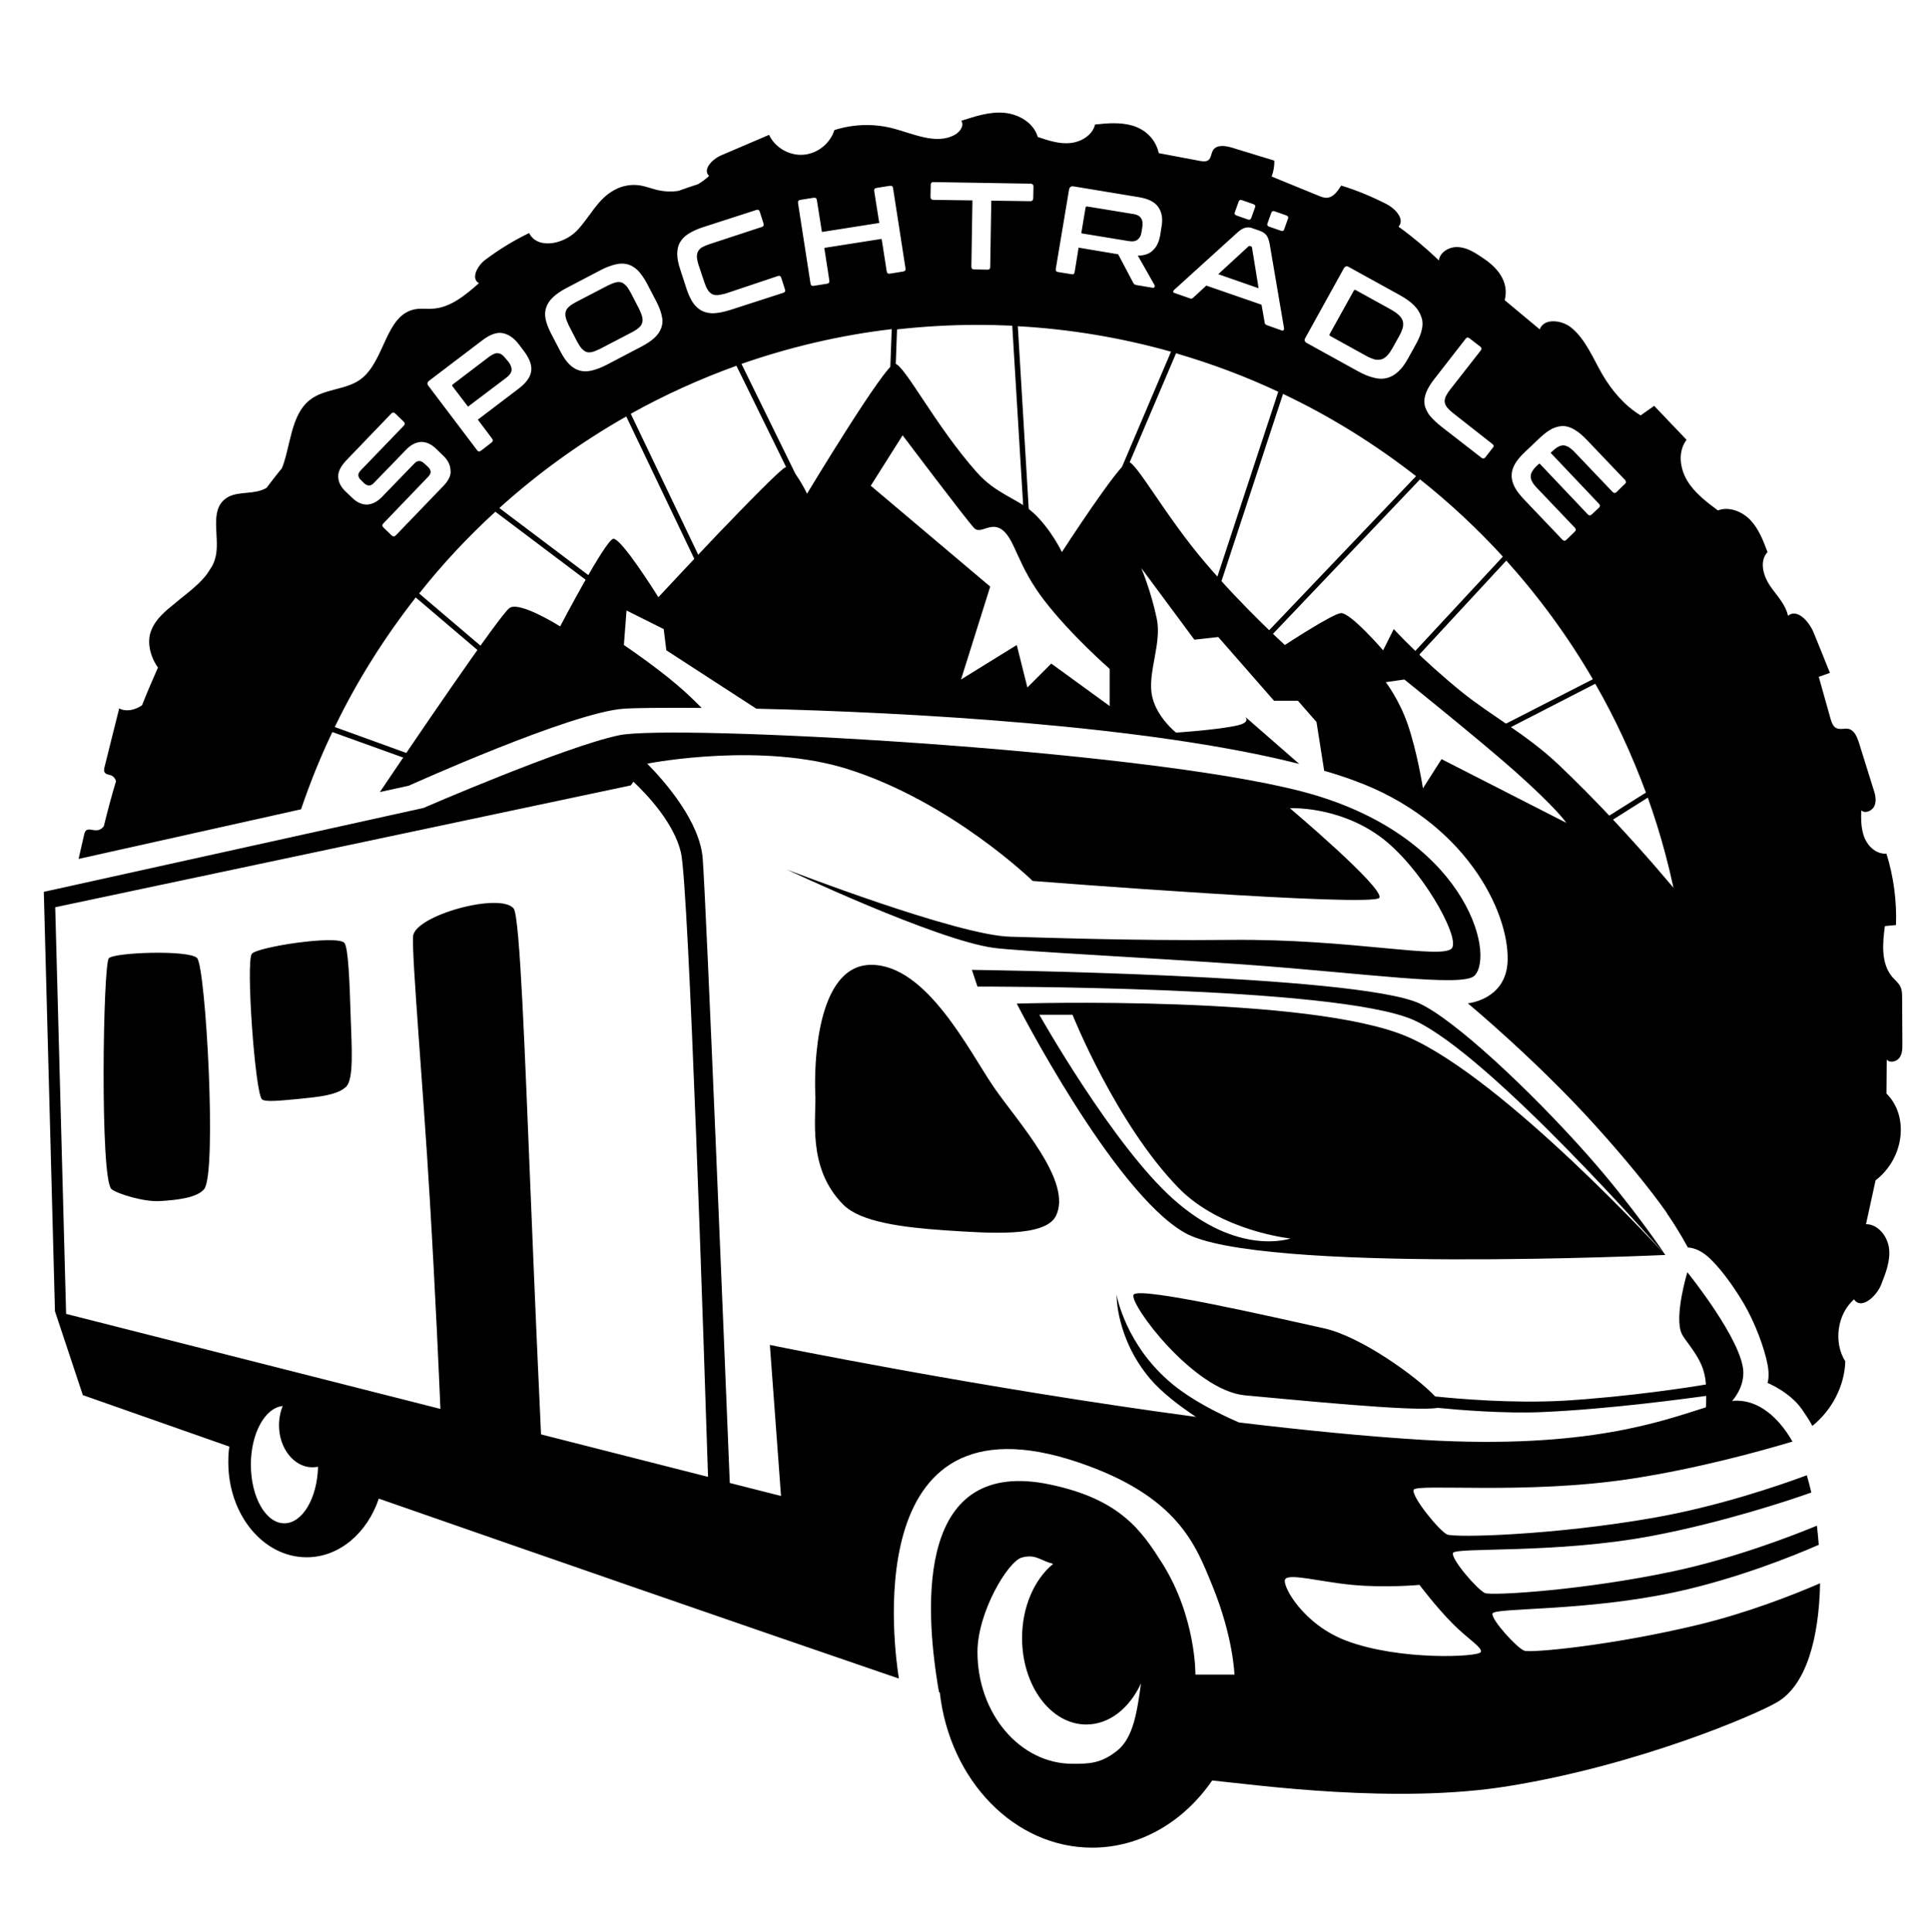
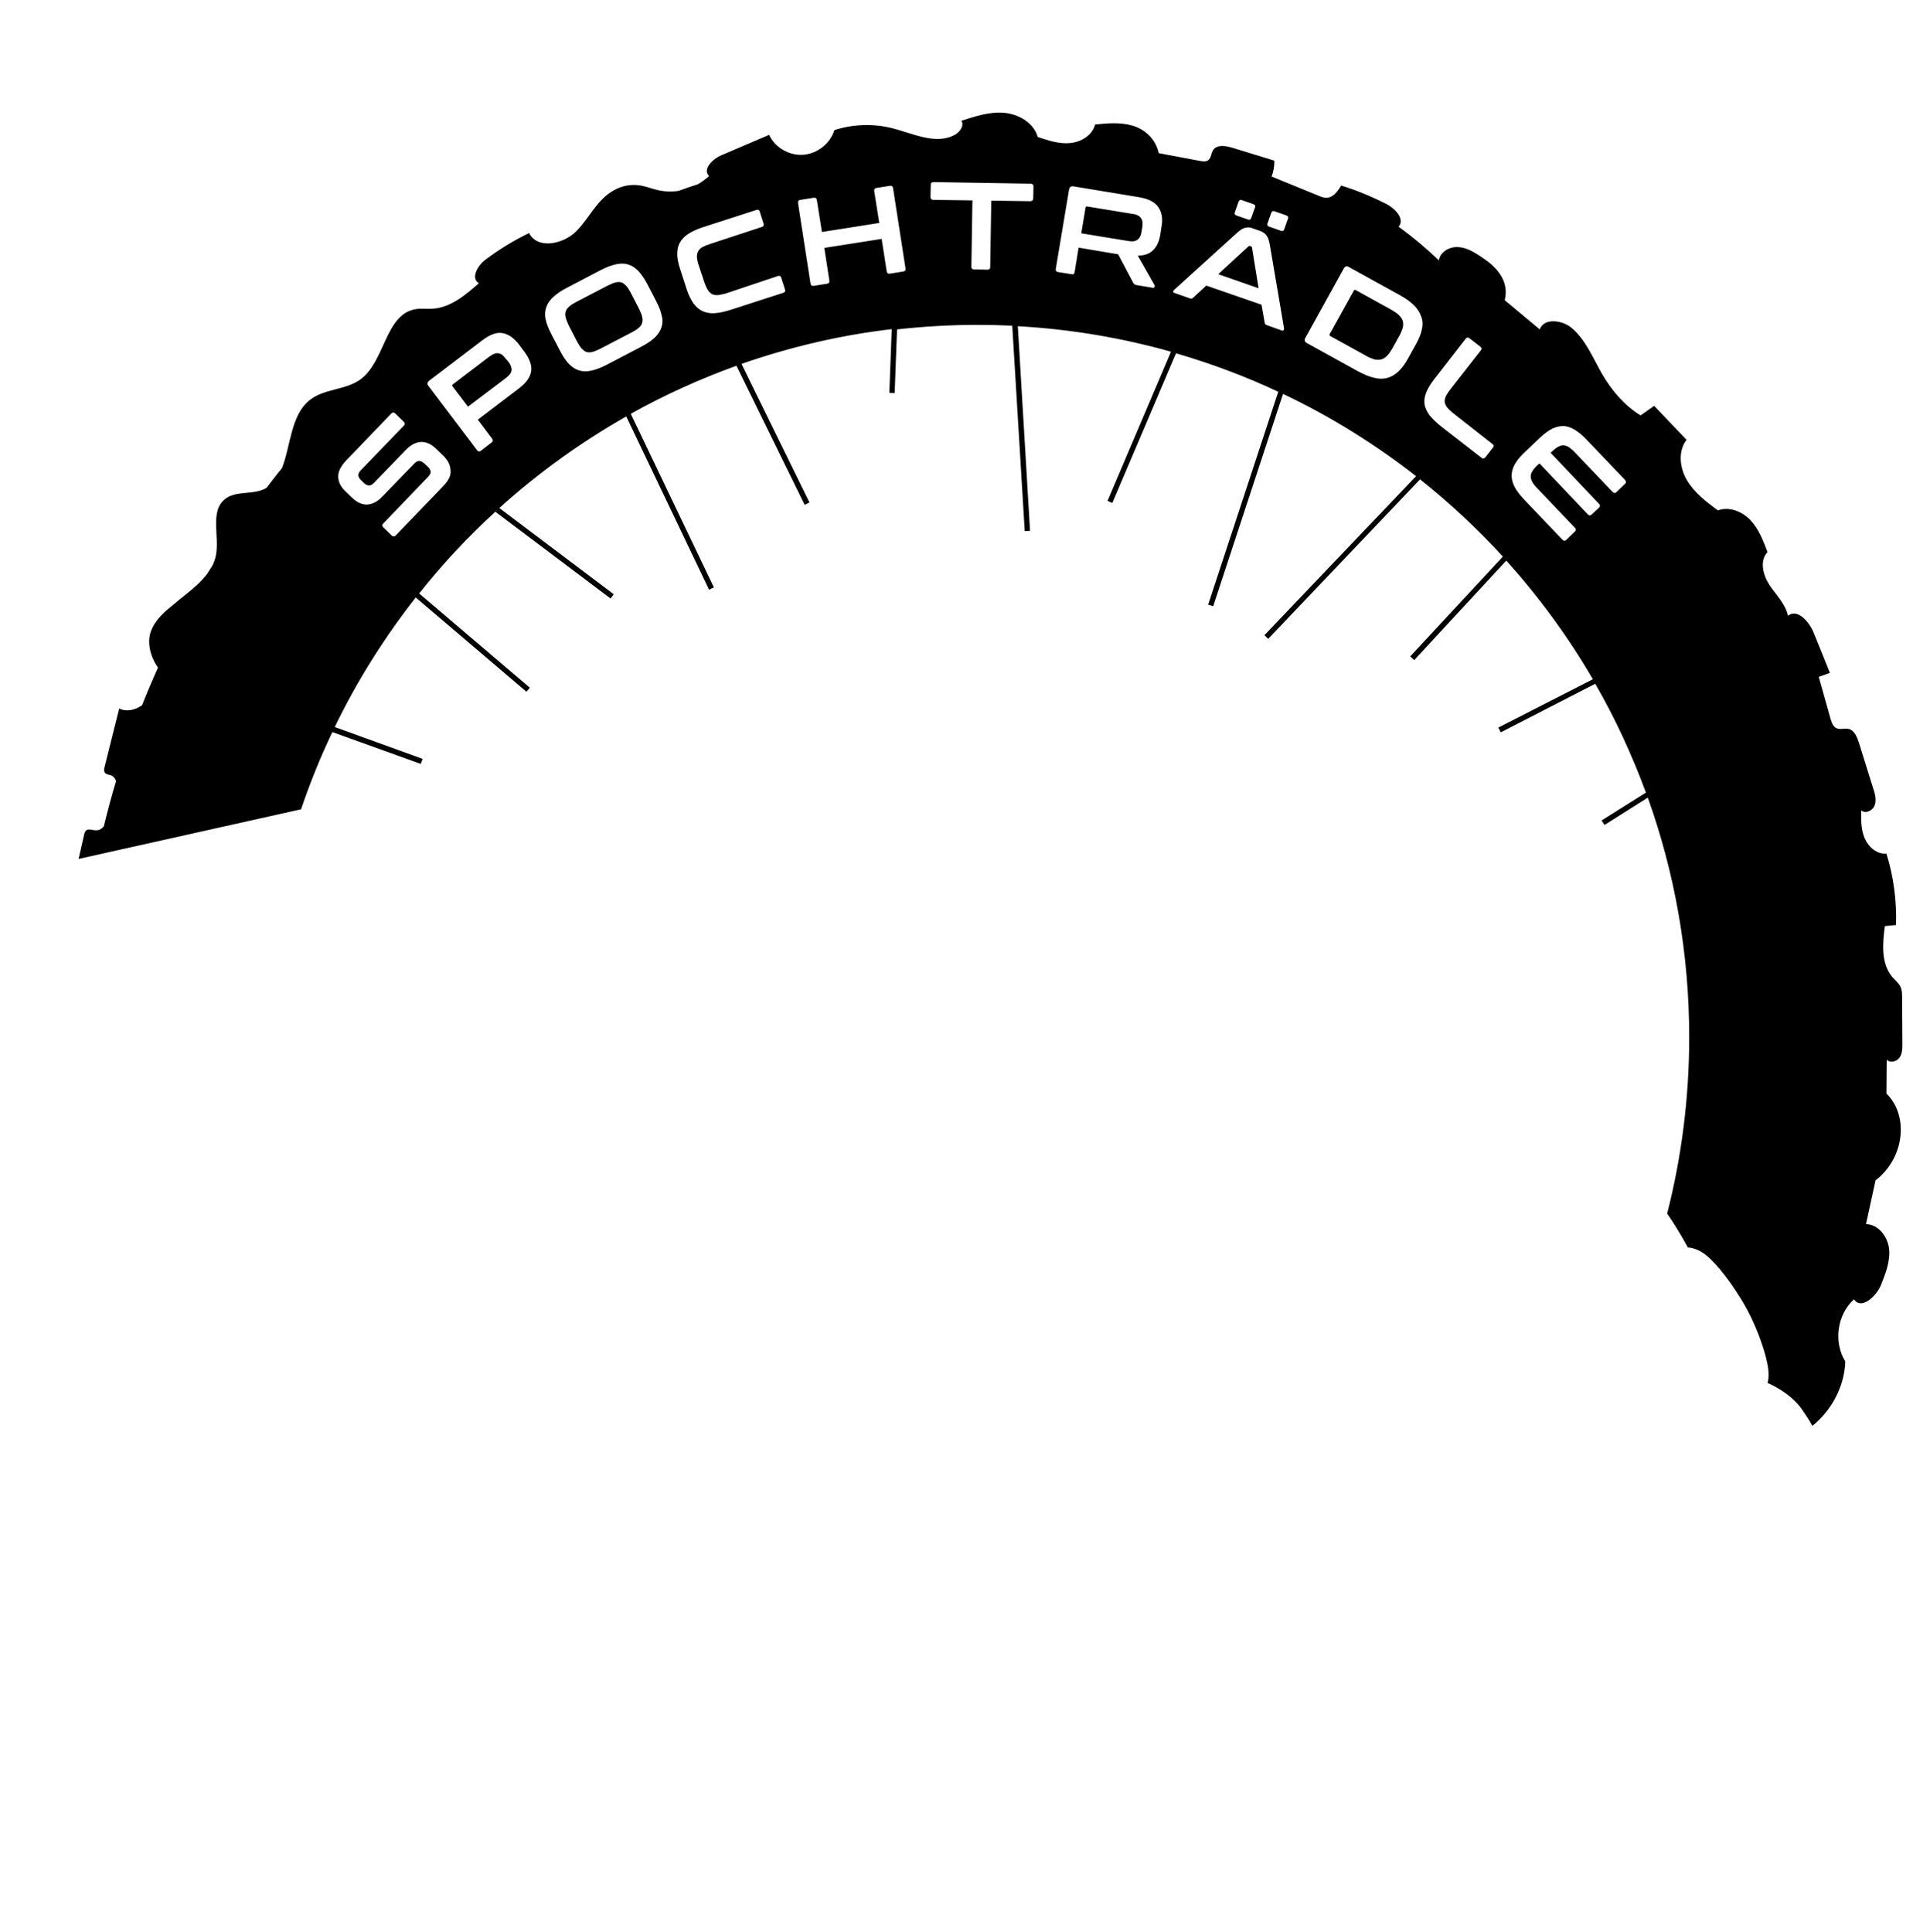
<svg xmlns="http://www.w3.org/2000/svg" version="1.1" id="Gruppe_1_00000109732615930031131140000007415528552035246495_" x="0px" y="0px" width="727px" height="728px" viewBox="0 0 727 728" style="enable-background:new 0 0 727 728;" xml:space="preserve">
  <style type="text/css">
	.st0{fill:none;stroke:#000100;stroke-width:0;stroke-miterlimit:100;}
</style>
  <g id="berge">
    <g>
-       <path d="M639,345c0,0-23.8-30.3-52-57c-11.6-11-25.4-18.5-36-27c-15.6-12.6-26-24-26-24l-4,8c0,0-12.5-14.5-16-14    c-3.5,0.5-21,12-21,12s-15.7-14.2-30-31c-15.1-17.7-26-38-29-38c-3,0-25,34-25,34s-4.2-8.9-11-15c-5.8-5.2-13.7-6.8-21-15    c-15.7-17.6-27.5-41-31-41c-3.5,0-33,49-33,49s-5-10.5-8-10c-1.5,0.3-14.2,13.3-26.2,25.8C258.6,213.6,248,225,248,225    s-14-22.5-17-22c-3,0.5-20,33-20,33s-15-9.5-19-7c-3.4,2.1-38.3,53.6-48.9,69.4L154,296c0,0,61.3-27.7,81-29    c4-0.3,14.4-0.4,29.3-0.3c-2.5-2.5-5.6-5.6-9.3-8.7c-8.3-7.1-20-15-20-15l1-13l14,7l1,8l33.9,22c56.8,1.3,147.4,6.3,204.5,20.8    L469,270c0,0,2.4,2.1-2.9,3.3C458.7,275,443,276,443,276s-7.9-6.2-9.2-14.7c-1.3-8.5,3.9-19.2,1.9-28.4    c-2.1-10.1-5.8-18.9-5.8-18.9l20,27l9-1l21,24h9l7,8l2.9,18.4c3.9,1.1,7.6,2.3,11.1,3.6c41.8,15.1,58.6,49.3,58,68    c-0.5,14.7-15,16-15,16s26,21.6,48,46c11.2,12.4,20.6,23.9,27,33c3.5,5,6.3,9.8,7.4,11.9C661.1,417.7,639,345,639,345z M418,266    l-22-16l-9,9l-4-16l-21,13l11-35l-45-38l12-19c0,0,24.5,32.5,27,35c2.5,2.5,6.5-3,11,1c4.5,4,5.5,13.3,15.2,26    c10.2,13.3,24.8,26,24.8,26V266z M543,286l-7,11c0,0-2.1-13.6-5.8-24.3C527,263.5,522,257,522,257l7-1c0,0,27.5,22.1,41,34    c16.7,14.8,20,20,20,20L543,286z" />
-     </g>
+       </g>
    <g>
-       <path class="st0" d="M639,345c0,0-23.8-30.3-52-57c-11.6-11-25.4-18.5-36-27c-15.6-12.6-26-24-26-24l-4,8c0,0-12.5-14.5-16-14    c-3.5,0.5-21,12-21,12s-15.7-14.2-30-31c-15.1-17.7-26-38-29-38c-3,0-25,34-25,34s-4.2-8.9-11-15c-5.8-5.2-13.7-6.8-21-15    c-15.7-17.6-27.5-41-31-41c-3.5,0-33,49-33,49s-5-10.5-8-10c-1.5,0.3-14.2,13.3-26.2,25.8C258.6,213.6,248,225,248,225    s-14-22.5-17-22c-3,0.5-20,33-20,33s-15-9.5-19-7c-3.4,2.1-38.3,53.6-48.9,69.4L154,296c0,0,61.3-27.7,81-29    c4-0.3,14.4-0.4,29.3-0.3c-2.5-2.5-5.6-5.6-9.3-8.7c-8.3-7.1-20-15-20-15l1-13l14,7l1,8l33.9,22c56.8,1.3,147.4,6.3,204.5,20.8    L469,270c0,0,2.4,2.1-2.9,3.3C458.7,275,443,276,443,276s-7.9-6.2-9.2-14.7c-1.3-8.5,3.9-19.2,1.9-28.4    c-2.1-10.1-5.8-18.9-5.8-18.9l20,27l9-1l21,24h9l7,8l2.9,18.4c3.9,1.1,7.6,2.3,11.1,3.6c41.8,15.1,58.6,49.3,58,68    c-0.5,14.7-15,16-15,16s26,21.6,48,46c11.2,12.4,20.6,23.9,27,33c3.5,5,6.3,9.8,7.4,11.9C661.1,417.7,639,345,639,345z M418,266    l-22-16l-9,9l-4-16l-21,13l11-35l-45-38l12-19c0,0,24.5,32.5,27,35c2.5,2.5,6.5-3,11,1c4.5,4,5.5,13.3,15.2,26    c10.2,13.3,24.8,26,24.8,26V266z M543,286l-7,11c0,0-2.1-13.6-5.8-24.3C527,263.5,522,257,522,257l7-1c0,0,27.5,22.1,41,34    c16.7,14.8,20,20,20,20L543,286z" />
-     </g>
+       </g>
  </g>
  <g id="reifen">
    <g>
      <path d="M710.6,412c0-4.3,0.1-8.6,0.1-12.8c1.2,1.4,3.7,0.8,4.8-0.7c1.1-1.5,1.1-3.5,1.1-5.4c0-5.7-0.1-11.4-0.1-17.1    c0-1.5,0-3-0.7-4.4c-0.7-1.3-1.9-2.3-2.9-3.4c-4.4-5.1-3.8-12.6-2.9-19.3c1.4-0.1,2.8-0.3,4.2-0.4c0.3-9.1-0.9-18.2-3.6-26.9    c-3.6,0.3-6.8-2.5-8.2-5.8c-1.4-3.3-1.4-7-1.3-10.5c1.6,1.4,4.4,0.1,5.1-2c0.7-2,0.1-4.3-0.6-6.3c-1.8-5.8-3.6-11.6-5.4-17.3    c-0.7-2.1-1.7-4.6-3.9-5.1c-1.5-0.3-3.2,0.4-4.6-0.3c-1.2-0.6-1.7-2-2.1-3.3c-1.5-5.3-3-10.6-4.5-16c1.4-0.5,2.8-1,4.2-1.5    c-2-5-4-10-6.1-15.1c-1.7-4.2-6.2-9.3-9.7-6.4c-0.9-4.4-4.4-7.8-6.9-11.5c-2.5-3.8-3.9-9.2-0.8-12.5c-1.6-4.3-3.3-8.7-6.4-12    c-3.1-3.3-8.1-5.3-12.3-3.7c-4.3-3.2-8.8-6.6-11.6-11.3c-2.8-4.7-3.5-11-0.2-15.3c-4.1-4.3-8.1-8.5-12.2-12.8    c-1.7,1.2-3.4,2.4-5.1,3.6c-6.1-3.7-10.8-9.3-14.4-15.4c-3.6-6.2-6.3-13.3-11.9-17.8c-3.6-2.8-10.2-3.5-11.7,0.8    c-4.4-3.7-8.8-7.3-13.2-11c1.9-7.6-3.6-12.9-8.5-16.1c-2.7-1.8-5.6-3.7-8.9-3.9c-3.3-0.3-7,1.8-7.4,5c-4.8-4.6-9.8-8.8-15.2-12.7    c2.5-2.8-1.2-6.8-4.5-8.5c-5.5-2.8-11.2-5.2-17.1-7c-1.3,2.1-2.9,4.4-5.3,4.6c-1.2,0.1-2.3-0.4-3.3-0.8    c-5.9-2.4-11.8-4.8-17.6-7.2c0.7-1.9,1.1-3.9,1-6c-5.3-1.6-10.7-3.3-16-4.9c-2.4-0.7-5.6-1.2-7,0.9c-0.8,1.2-0.7,2.9-1.8,3.8    c-0.9,0.7-2.2,0.5-3.3,0.3c-5.1-1-10.3-1.9-15.4-2.9c-1.3-5.7-5.5-9.1-10-10.4c-4.5-1.3-9.3-0.9-14-0.4c-1,4.1-5.3,6.6-9.4,7    c-4.2,0.4-8.3-1-12.2-2.3c-1.5-5.3-7.1-8.6-12.6-9.1c-5.5-0.5-10.9,1.3-16.2,3c1.2,1.7-0.4,4.1-2.3,5.2c-7.2,4.1-16-0.5-24.1-2.5    c-7-1.7-14.5-1.4-21.4,0.8c-1.6,5.1-6.4,8.9-11.7,9.3c-5.3,0.4-10.7-2.7-12.9-7.5c-6,2.6-12,5.1-18,7.7c-3.3,1.4-7.2,5.3-4.6,7.8    c-1.3,1.2-2.7,2.2-4.2,3.1c-2.4,0.8-4.9,1.6-7.3,2.5c-2.6,0.4-5.3,0.3-7.9-0.3c-2.1-0.5-4.2-1.3-6.3-1.7c-3.4-0.6-7,0-10,1.7    C225,75,222.1,82,217.2,87c-4.9,5-14.7,7.1-17.9,0.8c-5.8,2.8-11.3,6.2-16.4,10c-3,2.2-5.7,7.1-2.5,8.9    c-5.1,4.5-10.7,9.2-17.4,9.6c-2.2,0.2-4.4-0.2-6.6,0.2c-11.4,2.1-11.3,19.7-20.7,26.5c-5.6,4-13.6,3.4-19,7.7    c-7.2,5.6-7.2,17.4-10.5,25.7c-2,2.4-3.9,4.9-5.8,7.4c-0.5,0.3-1.1,0.6-1.7,0.8c-4.5,1.7-10.1,0.4-13.9,3.4    c-5.9,4.6-2,14.1-3.5,21.4c-0.3,1.3-0.7,2.5-1.3,3.7c-0.6,1-1.3,2-1.9,3c-2.3,3.1-5.4,5.7-8.4,8.1c-1.3,1-2.6,2.1-3.8,3.1    c-3.6,2.9-7.4,6-9,10.4c-1.6,4.1-0.4,9.6,2.6,13.8c-2.1,4.7-4.1,9.4-6,14.2c-2.6,1.8-5.9,2.6-8.6,1.2c-1.8,7.3-3.7,14.6-5.5,22    c-0.2,0.8-0.4,1.7,0.2,2.3c0.5,0.6,1.4,0.6,2.2,0.9c1,0.4,1.6,1.2,1.9,2.2c-1.7,5.6-3.2,11.3-4.6,17c-0.8,1-1.8,1.6-3.1,1.5    c-1.2,0-2.7-0.7-3.6,0.1c-0.4,0.4-0.6,1-0.7,1.5c-0.7,3.1-1.4,6.1-2.1,9.2l83.8-18.7c3.4-10,7.3-19.7,11.8-29.1l33.3,12l0.7-1.9    l-33.1-12c8.4-17.4,18.7-33.7,30.5-48.8l41.7,35.5l1.3-1.5l-41.7-35.5c8.7-11,18.3-21.3,28.7-30.8l43.4,32.7l1.2-1.6l-43.1-32.5    c14.6-13.2,30.6-24.7,47.8-34.5l31.2,65.3l1.8-0.9l-31.3-65.4c12.7-7.1,26-13.1,39.8-18.1l25.7,52.4l1.8-0.9l-25.6-52.2    c18.1-6.3,37-10.8,56.6-13.1L335,148l2,0.1l0.9-24c9.9-1.1,20-1.7,30.1-1.7c4.5,0,8.9,0.1,13.3,0.3l4.7,77.4l2-0.1l-4.6-77.1    c19.9,1.1,39.2,4.4,57.7,9.6l-23.9,56.2l1.8,0.8l24-56.4c13.3,3.9,26.2,8.7,38.5,14.5l-26.4,80.2l1.9,0.6l26.3-80    c17.9,8.5,34.6,18.9,50.1,31l-57.1,59.9l1.4,1.4l57.2-60.1c11.2,8.9,21.6,18.6,31.2,29.1l-34.9,37.6l1.5,1.4l34.7-37.5    c12.3,13.7,23.3,28.7,32.6,44.7l-35.6,18.2l0.9,1.8l35.6-18.3c7.5,13,13.8,26.7,19.1,41l-16.7,10.5l1.1,1.7l16.3-10.3    c10.1,28.2,15.6,58.6,15.6,90.3c0,22.9-2.9,45.2-8.3,66.4c4.5,6.5,7.8,12.8,7.8,12.8s3.2-0.1,7,3c4.5,3.7,9.9,11.1,14,18    c4.3,7.3,7.8,16.8,9,23c0.9,4.6,0,7,0,7s8.4,3.4,13,10c1.3,1.9,2.8,4.1,3.9,6.2c7.3-5.9,12.1-14.9,12.4-24.3    c-4.5-7.2-3.1-17.7,3.3-23.4c2.6,4.1,8.4-1,10.2-5.5c1.7-4.3,3.5-8.9,3-13.5c-0.5-4.6-4.1-9.3-8.7-9.3c1.2-5.5,2.4-11,3.6-16.5    C717.6,436.1,719,420.2,710.6,412z M167.1,183l-18,18.7c-0.5,0.5-1,0.5-1.5,0.1l-3.2-3.1c-0.5-0.5-0.5-1,0-1.5l17-17.7    c0.6-0.7,0.9-1.3,0.8-1.9c-0.1-0.6-0.4-1.2-1-1.7l-1.4-1.3c-1.3-1.2-2.5-1.2-3.6-0.1l-12.2,12.6c-1.9,2-3.8,2.9-5.8,3    c-2,0-3.9-0.9-5.7-2.7l-2.5-2.4c-1.6-1.6-2.5-3.3-2.6-5.3c-0.1-1.9,0.9-3.9,2.8-6l17.2-17.9c0.5-0.5,1-0.5,1.5,0l3.2,3.1    c0.5,0.5,0.5,1,0,1.5l-16.3,16.9c-0.6,0.7-0.9,1.3-0.8,1.9c0.1,0.6,0.4,1.2,1,1.7l1.1,1.1c1.3,1.2,2.5,1.2,3.6,0.1l12.2-12.6    c1.9-2,3.8-2.9,5.8-3c2,0,3.9,0.9,5.7,2.7l2.7,2.6c1.6,1.6,2.5,3.3,2.6,5.3C170,179,169,181,167.1,183z M200.1,139.8    c-0.3,2.2-1.8,4.4-4.7,6.6L180,158.1l5.4,7.2c0.4,0.5,0.3,1-0.2,1.4l-4,3.1c-0.6,0.4-1.1,0.4-1.5-0.2l-18.3-24.2    c-0.6-0.7-0.5-1.4,0.3-2l20-15.2c2.9-2.2,5.4-3.1,7.6-2.7c2.2,0.4,4.3,1.8,6.2,4.3l2.1,2.8C199.5,135.2,200.4,137.6,200.1,139.8z     M249.1,123.5c-0.5,1.4-1.3,2.6-2.6,3.8c-1.3,1.2-3,2.3-5.1,3.4l-12.8,6.7c-2.1,1.1-4,1.8-5.7,2.2c-1.7,0.4-3.2,0.4-4.6,0    c-1.4-0.4-2.7-1.2-3.8-2.3c-1.2-1.2-2.3-2.8-3.3-4.7l-3.7-7.1c-1-2-1.7-3.8-2-5.4c-0.3-1.6-0.2-3.1,0.3-4.4    c0.5-1.4,1.3-2.6,2.6-3.8c1.3-1.2,2.9-2.3,5-3.4l12.8-6.7c2.1-1.1,4-1.8,5.7-2.2c1.7-0.4,3.2-0.4,4.6,0c1.4,0.4,2.6,1.2,3.8,2.3    c1.1,1.2,2.2,2.7,3.3,4.7l3.7,7.1c1,2,1.7,3.8,2,5.4C249.7,120.7,249.6,122.1,249.1,123.5z M295.1,110.3l-20.1,6.5    c-2.3,0.7-4.2,1.1-5.9,1.2c-1.7,0.1-3.2-0.2-4.5-0.8c-1.3-0.6-2.4-1.6-3.4-2.9c-0.9-1.3-1.8-3.1-2.5-5.2l-2.5-7.7    c-0.7-2.1-1.1-4-1.1-5.7c0-1.6,0.3-3.1,1-4.3c0.7-1.3,1.8-2.4,3.2-3.3c1.4-0.9,3.3-1.8,5.5-2.5l20.1-6.5c0.7-0.2,1.1,0,1.3,0.7    l1.4,4.4c0.2,0.7,0,1.1-0.6,1.3L267.2,92c-1.2,0.4-2.1,0.8-2.8,1.2c-0.7,0.4-1.2,1-1.5,1.6c-0.3,0.6-0.4,1.3-0.4,2.2    c0.1,0.8,0.3,1.8,0.7,3l2.1,6.3c0.4,1.2,0.8,2.1,1.3,2.9c0.4,0.7,1,1.2,1.6,1.6c0.6,0.3,1.3,0.4,2.1,0.4c0.8-0.1,1.8-0.3,3-0.6    L293,104c0.7-0.2,1.1,0,1.3,0.7l1.4,4.4C295.9,109.7,295.7,110.1,295.1,110.3z M340.2,102.3l-5,0.8c-0.7,0.1-1.1-0.2-1.2-0.9    L332.1,90l-21.6,3.4l1.9,12.3c0.1,0.7-0.2,1.1-0.9,1.2l-5,0.8c-0.7,0.1-1.1-0.2-1.2-0.9l-4.7-30.3c-0.1-0.7,0.2-1.1,0.9-1.2l5-0.8    c0.7-0.1,1.1,0.2,1.2,0.9l1.9,12l21.6-3.4l-1.9-12c-0.1-0.7,0.2-1.1,0.9-1.2l5-0.8c0.7-0.1,1.1,0.2,1.2,0.9l4.7,30.3    C341.2,101.8,340.9,102.2,340.2,102.3z M389.2,74.7c0,0.7-0.4,1.1-1.1,1.1l-14.7-0.2l-0.4,25c0,0.7-0.4,1-1,1l-5.1-0.1    c-0.7,0-1-0.4-1-1l0.4-25l-14.7-0.2c-0.7,0-1.1-0.4-1.1-1.1l0.1-4.6c0-0.7,0.4-1,1.1-1l36.5,0.6c0.7,0,1.1,0.4,1.1,1L389.2,74.7z     M437.5,85.6l-0.4,2.6c-0.4,2.6-1.3,4.7-2.7,6c-1.3,1.4-3.3,2.1-5.8,2.1l6.3,11.1c0.1,0.2,0.1,0.4,0,0.7c-0.1,0.3-0.4,0.4-0.8,0.3    l-6-1c-0.4-0.1-0.7-0.2-0.8-0.3c-0.1-0.1-0.3-0.3-0.4-0.5l-5.7-10.8l-14.9-2.5l-1.5,9.2c-0.1,0.7-0.5,1-1.2,0.8l-5-0.8    c-0.7-0.1-1-0.5-0.9-1.2l5-29.9c0.2-0.9,0.7-1.3,1.6-1.2l24.8,4.1c3.5,0.6,5.9,1.8,7.2,3.7C437.7,80,438.1,82.5,437.5,85.6z     M465.1,80.1l1.5-4.2c0.2-0.5,0.6-0.7,1.2-0.5l4.3,1.5c0.6,0.2,0.9,0.6,0.7,1.1l-1.5,4.2c-0.2,0.5-0.6,0.7-1.2,0.5l-4.3-1.5    C465.2,81,464.9,80.6,465.1,80.1z M483.5,124.4c-0.1,0.2-0.4,0.2-0.7,0.1l-5.6-2c-0.5-0.2-0.8-0.5-0.8-0.9l-1.2-6.8l-20.8-7.2    l-5,4.6c-0.3,0.3-0.7,0.4-1.2,0.2l-5.7-2c-0.4-0.1-0.6-0.3-0.6-0.5c0-0.2,0.1-0.4,0.4-0.7l23.7-21.5c1.2-1.1,2.2-1.7,3.1-1.9    c0.9-0.2,1.8-0.2,2.7,0.2l2.6,0.9c1.1,0.4,2,0.9,2.6,1.7c0.6,0.7,1,1.9,1.3,3.5l5.4,31.7C483.7,123.9,483.6,124.2,483.5,124.4z     M485.2,82.3l-1.5,4.2c-0.2,0.5-0.6,0.7-1.3,0.4l-4.3-1.5c-0.6-0.2-0.9-0.6-0.7-1.1l1.5-4.2c0.2-0.5,0.6-0.7,1.2-0.5l4.3,1.5    C485.2,81.4,485.4,81.8,485.2,82.3z M535.6,124c-0.3,1.7-1.1,3.6-2.2,5.6l-3.1,5.6c-1.1,2-2.3,3.6-3.6,4.8c-1.3,1.2-2.7,2-4.2,2.4    c-1.5,0.4-3.2,0.4-5-0.1c-1.8-0.4-3.9-1.3-6.1-2.5l-19.2-10.6c-0.8-0.5-1-1.1-0.5-1.9l14.5-26.2c0.5-0.8,1.1-1,1.9-0.5l19.2,10.6    c2.2,1.2,4,2.5,5.3,3.8c1.3,1.3,2.2,2.7,2.7,4.2C535.9,120.6,536,122.3,535.6,124z M562.3,168.7l-2.8,3.6    c-0.4,0.5-0.9,0.6-1.4,0.2l-15.2-11.8c-1.9-1.5-3.3-2.9-4.4-4.2c-1-1.4-1.7-2.8-1.9-4.2c-0.2-1.4,0-2.9,0.6-4.4    c0.6-1.5,1.6-3.2,3-5l11.9-15.3c0.4-0.5,0.9-0.6,1.5-0.1l4,3.1c0.5,0.4,0.6,0.9,0.2,1.4l-11.5,14.7c-0.8,1-1.3,1.9-1.7,2.6    c-0.3,0.8-0.5,1.5-0.4,2.2c0.1,0.7,0.4,1.3,0.9,2c0.5,0.6,1.2,1.3,2.2,2.1l14.9,11.7C562.7,167.7,562.8,168.2,562.3,168.7z     M612.1,182.3l-3.2,3.1c-0.5,0.5-1,0.4-1.5-0.1l-14.1-14.8c-0.8-0.9-1.6-1.5-2.3-2c-0.7-0.4-1.4-0.7-2.1-0.7    c-0.7,0-1.4,0.2-2.1,0.6c-0.7,0.4-1.5,1.1-2.4,1.9l-0.3,0.3l18.2,19.2c0.5,0.5,0.5,1,0,1.5l-2.7,2.5c-0.5,0.5-1,0.5-1.5,0    l-18.2-19.2l-0.6,0.5c-0.9,0.8-1.6,1.6-2,2.3c-0.5,0.7-0.7,1.4-0.7,2.1c0,0.7,0.2,1.4,0.6,2.1c0.4,0.7,1,1.5,1.9,2.4l14.1,14.8    c0.5,0.5,0.5,1,0,1.5l-3.2,3.1c-0.5,0.5-1,0.4-1.5-0.1l-14.2-14.9c-1.6-1.7-2.9-3.3-3.7-4.8c-0.8-1.5-1.2-3-1.2-4.4    c0-1.4,0.4-2.9,1.2-4.3c0.8-1.4,2-2.9,3.7-4.5l5.8-5.5c1.6-1.5,3.2-2.7,4.6-3.4c1.5-0.7,2.9-1,4.3-1c1.4,0.1,2.9,0.6,4.3,1.5    c1.5,0.9,3,2.2,4.6,3.9l14.2,14.9C612.6,181.4,612.6,181.9,612.1,182.3z M190.4,135c-0.8-1.1-1.7-1.8-2.7-1.9    c-0.9-0.2-2,0.3-3.3,1.2l-13.8,10.5c-0.3,0.2-0.4,0.5-0.1,0.8l5.8,7.6l14.3-10.8c1.3-1,2-1.9,2.1-2.9c0.1-0.9-0.3-2-1.1-3.1    L190.4,135z M471.2,92.8l-0.3-0.1c-0.2-0.1-0.4,0-0.6,0.1l-11.4,10.5l15.2,5.3l-2.5-15.4C471.6,93,471.4,92.9,471.2,92.8z     M426.7,80.6l-17.1-2.8c-0.4-0.1-0.6,0.1-0.7,0.5l-1.6,9.6l17.7,2.9c1.6,0.3,2.7,0.1,3.5-0.5c0.8-0.6,1.3-1.5,1.5-2.9l0.3-1.9    c0.2-1.4,0.1-2.5-0.5-3.3C429.3,81.4,428.3,80.8,426.7,80.6z M526.9,118.7c-0.7-0.7-1.6-1.3-2.8-2l-13.4-7.4    c-0.4-0.2-0.6-0.1-0.8,0.3l-9,16.2c-0.2,0.4-0.1,0.6,0.2,0.8l13.4,7.4c1.2,0.7,2.3,1.1,3.2,1.4c0.9,0.2,1.8,0.2,2.6,0    c0.8-0.2,1.5-0.7,2.2-1.4c0.7-0.7,1.3-1.6,2-2.8l2.5-4.5c0.7-1.2,1.1-2.3,1.4-3.2c0.2-0.9,0.2-1.8,0-2.6    C528.1,120.1,527.6,119.3,526.9,118.7z M240.8,116.5l-3.2-6.2c-0.6-1.1-1.1-1.9-1.7-2.6c-0.6-0.6-1.2-1.1-1.8-1.3    c-0.6-0.2-1.4-0.2-2.2,0c-0.8,0.2-1.7,0.6-2.8,1.1l-12.3,6.4c-1.1,0.6-1.9,1.1-2.5,1.7c-0.6,0.5-1,1.1-1.2,1.8    c-0.2,0.6-0.2,1.4,0,2.2c0.2,0.8,0.6,1.8,1.1,2.9l3.2,6.2c0.6,1.1,1.1,1.9,1.7,2.6c0.6,0.6,1.2,1.1,1.8,1.3c0.6,0.2,1.4,0.2,2.2,0    c0.8-0.2,1.7-0.6,2.8-1.1l12.3-6.4c1.1-0.6,1.9-1.1,2.5-1.7c0.6-0.5,1-1.1,1.2-1.8c0.2-0.6,0.2-1.4,0-2.2    C241.7,118.5,241.3,117.6,240.8,116.5z" />
    </g>
    <g>
-       <path class="st0" d="M710.6,412c0-4.3,0.1-8.6,0.1-12.8c1.2,1.4,3.7,0.8,4.8-0.7c1.1-1.5,1.1-3.5,1.1-5.4c0-5.7-0.1-11.4-0.1-17.1    c0-1.5,0-3-0.7-4.4c-0.7-1.3-1.9-2.3-2.9-3.4c-4.4-5.1-3.8-12.6-2.9-19.3c1.4-0.1,2.8-0.3,4.2-0.4c0.3-9.1-0.9-18.2-3.6-26.9    c-3.6,0.3-6.8-2.5-8.2-5.8c-1.4-3.3-1.4-7-1.3-10.5c1.6,1.4,4.4,0.1,5.1-2c0.7-2,0.1-4.3-0.6-6.3c-1.8-5.8-3.6-11.6-5.4-17.3    c-0.7-2.1-1.7-4.6-3.9-5.1c-1.5-0.3-3.2,0.4-4.6-0.3c-1.2-0.6-1.7-2-2.1-3.3c-1.5-5.3-3-10.6-4.5-16c1.4-0.5,2.8-1,4.2-1.5    c-2-5-4-10-6.1-15.1c-1.7-4.2-6.2-9.3-9.7-6.4c-0.9-4.4-4.4-7.8-6.9-11.5c-2.5-3.8-3.9-9.2-0.8-12.5c-1.6-4.3-3.3-8.7-6.4-12    c-3.1-3.3-8.1-5.3-12.3-3.7c-4.3-3.2-8.8-6.6-11.6-11.3c-2.8-4.7-3.5-11-0.2-15.3c-4.1-4.3-8.1-8.5-12.2-12.8    c-1.7,1.2-3.4,2.4-5.1,3.6c-6.1-3.7-10.8-9.3-14.4-15.4c-3.6-6.2-6.3-13.3-11.9-17.8c-3.6-2.8-10.2-3.5-11.7,0.8    c-4.4-3.7-8.8-7.3-13.2-11c1.9-7.6-3.6-12.9-8.5-16.1c-2.7-1.8-5.6-3.7-8.9-3.9c-3.3-0.3-7,1.8-7.4,5c-4.8-4.6-9.8-8.8-15.2-12.7    c2.5-2.8-1.2-6.8-4.5-8.5c-5.5-2.8-11.2-5.2-17.1-7c-1.3,2.1-2.9,4.4-5.3,4.6c-1.2,0.1-2.3-0.4-3.3-0.8    c-5.9-2.4-11.8-4.8-17.6-7.2c0.7-1.9,1.1-3.9,1-6c-5.3-1.6-10.7-3.3-16-4.9c-2.4-0.7-5.6-1.2-7,0.9c-0.8,1.2-0.7,2.9-1.8,3.8    c-0.9,0.7-2.2,0.5-3.3,0.3c-5.1-1-10.3-1.9-15.4-2.9c-1.3-5.7-5.5-9.1-10-10.4c-4.5-1.3-9.3-0.9-14-0.4c-1,4.1-5.3,6.6-9.4,7    c-4.2,0.4-8.3-1-12.2-2.3c-1.5-5.3-7.1-8.6-12.6-9.1c-5.5-0.5-10.9,1.3-16.2,3c1.2,1.7-0.4,4.1-2.3,5.2c-7.2,4.1-16-0.5-24.1-2.5    c-7-1.7-14.5-1.4-21.4,0.8c-1.6,5.1-6.4,8.9-11.7,9.3c-5.3,0.4-10.7-2.7-12.9-7.5c-6,2.6-12,5.1-18,7.7c-3.3,1.4-7.2,5.3-4.6,7.8    c-1.3,1.2-2.7,2.2-4.2,3.1c-2.4,0.8-4.9,1.6-7.3,2.5c-2.6,0.4-5.3,0.3-7.9-0.3c-2.1-0.5-4.2-1.3-6.3-1.7c-3.4-0.6-7,0-10,1.7    C225,75,222.1,82,217.2,87c-4.9,5-14.7,7.1-17.9,0.8c-5.8,2.8-11.3,6.2-16.4,10c-3,2.2-5.7,7.1-2.5,8.9    c-5.1,4.5-10.7,9.2-17.4,9.6c-2.2,0.2-4.4-0.2-6.6,0.2c-11.4,2.1-11.3,19.7-20.7,26.5c-5.6,4-13.6,3.4-19,7.7    c-7.2,5.6-7.2,17.4-10.5,25.7c-2,2.4-3.9,4.9-5.8,7.4c-0.5,0.3-1.1,0.6-1.7,0.8c-4.5,1.7-10.1,0.4-13.9,3.4    c-5.9,4.6-2,14.1-3.5,21.4c-0.3,1.3-0.7,2.5-1.3,3.7c-0.6,1-1.3,2-1.9,3c-2.3,3.1-5.4,5.7-8.4,8.1c-1.3,1-2.6,2.1-3.8,3.1    c-3.6,2.9-7.4,6-9,10.4c-1.6,4.1-0.4,9.6,2.6,13.8c-2.1,4.7-4.1,9.4-6,14.2c-2.6,1.8-5.9,2.6-8.6,1.2c-1.8,7.3-3.7,14.6-5.5,22    c-0.2,0.8-0.4,1.7,0.2,2.3c0.5,0.6,1.4,0.6,2.2,0.9c1,0.4,1.6,1.2,1.9,2.2c-1.7,5.6-3.2,11.3-4.6,17c-0.8,1-1.8,1.6-3.1,1.5    c-1.2,0-2.7-0.7-3.6,0.1c-0.4,0.4-0.6,1-0.7,1.5c-0.7,3.1-1.4,6.1-2.1,9.2l83.8-18.7c3.4-10,7.3-19.7,11.8-29.1l33.3,12l0.7-1.9    l-33.1-12c8.4-17.4,18.7-33.7,30.5-48.8l41.7,35.5l1.3-1.5l-41.7-35.5c8.7-11,18.3-21.3,28.7-30.8l43.4,32.7l1.2-1.6l-43.1-32.5    c14.6-13.2,30.6-24.7,47.8-34.5l31.2,65.3l1.8-0.9l-31.3-65.4c12.7-7.1,26-13.1,39.8-18.1l25.7,52.4l1.8-0.9l-25.6-52.2    c18.1-6.3,37-10.8,56.6-13.1L335,148l2,0.1l0.9-24c9.9-1.1,20-1.7,30.1-1.7c4.5,0,8.9,0.1,13.3,0.3l4.7,77.4l2-0.1l-4.6-77.1    c19.9,1.1,39.2,4.4,57.7,9.6l-23.9,56.2l1.8,0.8l24-56.4c13.3,3.9,26.2,8.7,38.5,14.5l-26.4,80.2l1.9,0.6l26.3-80    c17.9,8.5,34.6,18.9,50.1,31l-57.1,59.9l1.4,1.4l57.2-60.1c11.2,8.9,21.6,18.6,31.2,29.1l-34.9,37.6l1.5,1.4l34.7-37.5    c12.3,13.7,23.3,28.7,32.6,44.7l-35.6,18.2l0.9,1.8l35.6-18.3c7.5,13,13.8,26.7,19.1,41l-16.7,10.5l1.1,1.7l16.3-10.3    c10.1,28.2,15.6,58.6,15.6,90.3c0,22.9-2.9,45.2-8.3,66.4c4.5,6.5,7.8,12.8,7.8,12.8s3.2-0.1,7,3c4.5,3.7,9.9,11.1,14,18    c4.3,7.3,7.8,16.8,9,23c0.9,4.6,0,7,0,7s8.4,3.4,13,10c1.3,1.9,2.8,4.1,3.9,6.2c7.3-5.9,12.1-14.9,12.4-24.3    c-4.5-7.2-3.1-17.7,3.3-23.4c2.6,4.1,8.4-1,10.2-5.5c1.7-4.3,3.5-8.9,3-13.5c-0.5-4.6-4.1-9.3-8.7-9.3c1.2-5.5,2.4-11,3.6-16.5    C717.6,436.1,719,420.2,710.6,412z M167.1,183l-18,18.7c-0.5,0.5-1,0.5-1.5,0.1l-3.2-3.1c-0.5-0.5-0.5-1,0-1.5l17-17.7    c0.6-0.7,0.9-1.3,0.8-1.9c-0.1-0.6-0.4-1.2-1-1.7l-1.4-1.3c-1.3-1.2-2.5-1.2-3.6-0.1l-12.2,12.6c-1.9,2-3.8,2.9-5.8,3    c-2,0-3.9-0.9-5.7-2.7l-2.5-2.4c-1.6-1.6-2.5-3.3-2.6-5.3c-0.1-1.9,0.9-3.9,2.8-6l17.2-17.9c0.5-0.5,1-0.5,1.5,0l3.2,3.1    c0.5,0.5,0.5,1,0,1.5l-16.3,16.9c-0.6,0.7-0.9,1.3-0.8,1.9c0.1,0.6,0.4,1.2,1,1.7l1.1,1.1c1.3,1.2,2.5,1.2,3.6,0.1l12.2-12.6    c1.9-2,3.8-2.9,5.8-3c2,0,3.9,0.9,5.7,2.7l2.7,2.6c1.6,1.6,2.5,3.3,2.6,5.3C170,179,169,181,167.1,183z M200.1,139.8    c-0.3,2.2-1.8,4.4-4.7,6.6L180,158.1l5.4,7.2c0.4,0.5,0.3,1-0.2,1.4l-4,3.1c-0.6,0.4-1.1,0.4-1.5-0.2l-18.3-24.2    c-0.6-0.7-0.5-1.4,0.3-2l20-15.2c2.9-2.2,5.4-3.1,7.6-2.7c2.2,0.4,4.3,1.8,6.2,4.3l2.1,2.8C199.5,135.2,200.4,137.6,200.1,139.8z     M249.1,123.5c-0.5,1.4-1.3,2.6-2.6,3.8c-1.3,1.2-3,2.3-5.1,3.4l-12.8,6.7c-2.1,1.1-4,1.8-5.7,2.2c-1.7,0.4-3.2,0.4-4.6,0    c-1.4-0.4-2.7-1.2-3.8-2.3c-1.2-1.2-2.3-2.8-3.3-4.7l-3.7-7.1c-1-2-1.7-3.8-2-5.4c-0.3-1.6-0.2-3.1,0.3-4.4    c0.5-1.4,1.3-2.6,2.6-3.8c1.3-1.2,2.9-2.3,5-3.4l12.8-6.7c2.1-1.1,4-1.8,5.7-2.2c1.7-0.4,3.2-0.4,4.6,0c1.4,0.4,2.6,1.2,3.8,2.3    c1.1,1.2,2.2,2.7,3.3,4.7l3.7,7.1c1,2,1.7,3.8,2,5.4C249.7,120.7,249.6,122.1,249.1,123.5z M295.1,110.3l-20.1,6.5    c-2.3,0.7-4.2,1.1-5.9,1.2c-1.7,0.1-3.2-0.2-4.5-0.8c-1.3-0.6-2.4-1.6-3.4-2.9c-0.9-1.3-1.8-3.1-2.5-5.2l-2.5-7.7    c-0.7-2.1-1.1-4-1.1-5.7c0-1.6,0.3-3.1,1-4.3c0.7-1.3,1.8-2.4,3.2-3.3c1.4-0.9,3.3-1.8,5.5-2.5l20.1-6.5c0.7-0.2,1.1,0,1.3,0.7    l1.4,4.4c0.2,0.7,0,1.1-0.6,1.3L267.2,92c-1.2,0.4-2.1,0.8-2.8,1.2c-0.7,0.4-1.2,1-1.5,1.6c-0.3,0.6-0.4,1.3-0.4,2.2    c0.1,0.8,0.3,1.8,0.7,3l2.1,6.3c0.4,1.2,0.8,2.1,1.3,2.9c0.4,0.7,1,1.2,1.6,1.6c0.6,0.3,1.3,0.4,2.1,0.4c0.8-0.1,1.8-0.3,3-0.6    L293,104c0.7-0.2,1.1,0,1.3,0.7l1.4,4.4C295.9,109.7,295.7,110.1,295.1,110.3z M340.2,102.3l-5,0.8c-0.7,0.1-1.1-0.2-1.2-0.9    L332.1,90l-21.6,3.4l1.9,12.3c0.1,0.7-0.2,1.1-0.9,1.2l-5,0.8c-0.7,0.1-1.1-0.2-1.2-0.9l-4.7-30.3c-0.1-0.7,0.2-1.1,0.9-1.2l5-0.8    c0.7-0.1,1.1,0.2,1.2,0.9l1.9,12l21.6-3.4l-1.9-12c-0.1-0.7,0.2-1.1,0.9-1.2l5-0.8c0.7-0.1,1.1,0.2,1.2,0.9l4.7,30.3    C341.2,101.8,340.9,102.2,340.2,102.3z M389.2,74.7c0,0.7-0.4,1.1-1.1,1.1l-14.7-0.2l-0.4,25c0,0.7-0.4,1-1,1l-5.1-0.1    c-0.7,0-1-0.4-1-1l0.4-25l-14.7-0.2c-0.7,0-1.1-0.4-1.1-1.1l0.1-4.6c0-0.7,0.4-1,1.1-1l36.5,0.6c0.7,0,1.1,0.4,1.1,1L389.2,74.7z     M437.5,85.6l-0.4,2.6c-0.4,2.6-1.3,4.7-2.7,6c-1.3,1.4-3.3,2.1-5.8,2.1l6.3,11.1c0.1,0.2,0.1,0.4,0,0.7c-0.1,0.3-0.4,0.4-0.8,0.3    l-6-1c-0.4-0.1-0.7-0.2-0.8-0.3c-0.1-0.1-0.3-0.3-0.4-0.5l-5.7-10.8l-14.9-2.5l-1.5,9.2c-0.1,0.7-0.5,1-1.2,0.8l-5-0.8    c-0.7-0.1-1-0.5-0.9-1.2l5-29.9c0.2-0.9,0.7-1.3,1.6-1.2l24.8,4.1c3.5,0.6,5.9,1.8,7.2,3.7C437.7,80,438.1,82.5,437.5,85.6z     M465.1,80.1l1.5-4.2c0.2-0.5,0.6-0.7,1.2-0.5l4.3,1.5c0.6,0.2,0.9,0.6,0.7,1.1l-1.5,4.2c-0.2,0.5-0.6,0.7-1.2,0.5l-4.3-1.5    C465.2,81,464.9,80.6,465.1,80.1z M483.5,124.4c-0.1,0.2-0.4,0.2-0.7,0.1l-5.6-2c-0.5-0.2-0.8-0.5-0.8-0.9l-1.2-6.8l-20.8-7.2    l-5,4.6c-0.3,0.3-0.7,0.4-1.2,0.2l-5.7-2c-0.4-0.1-0.6-0.3-0.6-0.5c0-0.2,0.1-0.4,0.4-0.7l23.7-21.5c1.2-1.1,2.2-1.7,3.1-1.9    c0.9-0.2,1.8-0.2,2.7,0.2l2.6,0.9c1.1,0.4,2,0.9,2.6,1.7c0.6,0.7,1,1.9,1.3,3.5l5.4,31.7C483.7,123.9,483.6,124.2,483.5,124.4z     M485.2,82.3l-1.5,4.2c-0.2,0.5-0.6,0.7-1.3,0.4l-4.3-1.5c-0.6-0.2-0.9-0.6-0.7-1.1l1.5-4.2c0.2-0.5,0.6-0.7,1.2-0.5l4.3,1.5    C485.2,81.4,485.4,81.8,485.2,82.3z M535.6,124c-0.3,1.7-1.1,3.6-2.2,5.6l-3.1,5.6c-1.1,2-2.3,3.6-3.6,4.8c-1.3,1.2-2.7,2-4.2,2.4    c-1.5,0.4-3.2,0.4-5-0.1c-1.8-0.4-3.9-1.3-6.1-2.5l-19.2-10.6c-0.8-0.5-1-1.1-0.5-1.9l14.5-26.2c0.5-0.8,1.1-1,1.9-0.5l19.2,10.6    c2.2,1.2,4,2.5,5.3,3.8c1.3,1.3,2.2,2.7,2.7,4.2C535.9,120.6,536,122.3,535.6,124z M562.3,168.7l-2.8,3.6    c-0.4,0.5-0.9,0.6-1.4,0.2l-15.2-11.8c-1.9-1.5-3.3-2.9-4.4-4.2c-1-1.4-1.7-2.8-1.9-4.2c-0.2-1.4,0-2.9,0.6-4.4    c0.6-1.5,1.6-3.2,3-5l11.9-15.3c0.4-0.5,0.9-0.6,1.5-0.1l4,3.1c0.5,0.4,0.6,0.9,0.2,1.4l-11.5,14.7c-0.8,1-1.3,1.9-1.7,2.6    c-0.3,0.8-0.5,1.5-0.4,2.2c0.1,0.7,0.4,1.3,0.9,2c0.5,0.6,1.2,1.3,2.2,2.1l14.9,11.7C562.7,167.7,562.8,168.2,562.3,168.7z     M612.1,182.3l-3.2,3.1c-0.5,0.5-1,0.4-1.5-0.1l-14.1-14.8c-0.8-0.9-1.6-1.5-2.3-2c-0.7-0.4-1.4-0.7-2.1-0.7    c-0.7,0-1.4,0.2-2.1,0.6c-0.7,0.4-1.5,1.1-2.4,1.9l-0.3,0.3l18.2,19.2c0.5,0.5,0.5,1,0,1.5l-2.7,2.5c-0.5,0.5-1,0.5-1.5,0    l-18.2-19.2l-0.6,0.5c-0.9,0.8-1.6,1.6-2,2.3c-0.5,0.7-0.7,1.4-0.7,2.1c0,0.7,0.2,1.4,0.6,2.1c0.4,0.7,1,1.5,1.9,2.4l14.1,14.8    c0.5,0.5,0.5,1,0,1.5l-3.2,3.1c-0.5,0.5-1,0.4-1.5-0.1l-14.2-14.9c-1.6-1.7-2.9-3.3-3.7-4.8c-0.8-1.5-1.2-3-1.2-4.4    c0-1.4,0.4-2.9,1.2-4.3c0.8-1.4,2-2.9,3.7-4.5l5.8-5.5c1.6-1.5,3.2-2.7,4.6-3.4c1.5-0.7,2.9-1,4.3-1c1.4,0.1,2.9,0.6,4.3,1.5    c1.5,0.9,3,2.2,4.6,3.9l14.2,14.9C612.6,181.4,612.6,181.9,612.1,182.3z M190.4,135c-0.8-1.1-1.7-1.8-2.7-1.9    c-0.9-0.2-2,0.3-3.3,1.2l-13.8,10.5c-0.3,0.2-0.4,0.5-0.1,0.8l5.8,7.6l14.3-10.8c1.3-1,2-1.9,2.1-2.9c0.1-0.9-0.3-2-1.1-3.1    L190.4,135z M471.2,92.8l-0.3-0.1c-0.2-0.1-0.4,0-0.6,0.1l-11.4,10.5l15.2,5.3l-2.5-15.4C471.6,93,471.4,92.9,471.2,92.8z     M426.7,80.6l-17.1-2.8c-0.4-0.1-0.6,0.1-0.7,0.5l-1.6,9.6l17.7,2.9c1.6,0.3,2.7,0.1,3.5-0.5c0.8-0.6,1.3-1.5,1.5-2.9l0.3-1.9    c0.2-1.4,0.1-2.5-0.5-3.3C429.3,81.4,428.3,80.8,426.7,80.6z M526.9,118.7c-0.7-0.7-1.6-1.3-2.8-2l-13.4-7.4    c-0.4-0.2-0.6-0.1-0.8,0.3l-9,16.2c-0.2,0.4-0.1,0.6,0.2,0.8l13.4,7.4c1.2,0.7,2.3,1.1,3.2,1.4c0.9,0.2,1.8,0.2,2.6,0    c0.8-0.2,1.5-0.7,2.2-1.4c0.7-0.7,1.3-1.6,2-2.8l2.5-4.5c0.7-1.2,1.1-2.3,1.4-3.2c0.2-0.9,0.2-1.8,0-2.6    C528.1,120.1,527.6,119.3,526.9,118.7z M240.8,116.5l-3.2-6.2c-0.6-1.1-1.1-1.9-1.7-2.6c-0.6-0.6-1.2-1.1-1.8-1.3    c-0.6-0.2-1.4-0.2-2.2,0c-0.8,0.2-1.7,0.6-2.8,1.1l-12.3,6.4c-1.1,0.6-1.9,1.1-2.5,1.7c-0.6,0.5-1,1.1-1.2,1.8    c-0.2,0.6-0.2,1.4,0,2.2c0.2,0.8,0.6,1.8,1.1,2.9l3.2,6.2c0.6,1.1,1.1,1.9,1.7,2.6c0.6,0.6,1.2,1.1,1.8,1.3c0.6,0.2,1.4,0.2,2.2,0    c0.8-0.2,1.7-0.6,2.8-1.1l12.3-6.4c1.1-0.6,1.9-1.1,2.5-1.7c0.6-0.5,1-1.1,1.2-1.8c0.2-0.6,0.2-1.4,0-2.2    C241.7,118.5,241.3,117.6,240.8,116.5z" />
-     </g>
+       </g>
  </g>
  <g id="camper">
    <g>
-       <path d="M530.4,390.7c-36.6-16-147.4-12.6-147.4-12.6s36.2,70.8,63.2,86.3c27,15.6,181.1,8.4,181.1,8.4S567,406.7,530.4,390.7z     M442,451.8c-22.8-20.3-50.5-69.5-50.5-69.5H404c0,0,16.4,41.1,40,65.3c15.9,16.3,42.1,19,42.1,19S466.4,473.6,442,451.8z     M366.1,365.4l2.1,6.3c0,0,135.2-0.4,164.3,12.6c29.1,13.1,94.8,88.5,94.8,88.5s-12.2-18.4-29.5-37.9    c-21.4-24.1-49.9-50.8-63.2-56.9C510.6,367.1,366.1,365.4,366.1,365.4z M41,361c-2.2,2.2-3.4,83.4,1,87c2,1.7,12.2,4.9,18.2,4.5    c7-0.4,14-1.3,16.7-4.5c4.9-5.9,0.6-84-2.7-87.1C70.9,357.8,43.2,358.8,41,361z M639.8,612.1c-32.3,7.8-62.9,10.7-65.6,9.8    s-12.6-11.8-12-14c0.6-2.3,35-0.7,69.4-8.2c22.4-4.9,43.5-13.3,53.5-17.7c-0.2-2.4-0.4-4.8-0.7-7.2c-9.7,4-31,12.2-53.7,17.1    c-34.2,7.3-68.6,9.3-71.3,8.3c-2.7-1.1-12.8-12.7-12.1-15.1c0.7-2.3,39,0.4,75.2-6.5c26.3-5,51.1-13.2,59.8-16.3    c-0.5-2.2-1.1-4.4-1.7-6.5c-11.3,4.2-33.8,11.8-57.6,16c-37.5,6.6-75,7.6-77.9,6.3c-2.9-1.3-13.5-14.3-12.6-16.8    c0.8-2.5,42.4,1.9,82.1-4.2c24.7-3.8,48.3-10.3,60.6-14c-5.5-9.6-12.8-15.2-20.6-15.4c-0.7,0-1.4,0-2.1,0.1    c2.4-2.9,4.2-6.5,4.2-10.6c0-11.8-21.1-37.9-21.1-37.9s-5.1,16.8-2.1,23.2c1.2,2.6,6.9,8.4,8.4,14.7c0.4,1.5,0.6,3,0.7,4.4    c-5.8,1-28.9,4.6-53.4,6.1c-19.4,1.1-40-0.7-48.6-1.6c-6.9-7.4-28.1-22.7-42-25.7c-17.3-3.8-69.9-16-71.6-12.6    c-1.7,3.4,22.7,36.2,42.1,37.9c17.9,1.6,64.1,6.3,72.4,4.7c8.2,0.8,24.9,2.2,39.2,1.6c25.9-1.1,55.9-5.3,62-6.1c0,1.5,0,3-0.1,4.3    c-16.1,5-44.4,15.9-106.1,12.3c-21.7-1.3-45.6-3.7-69.8-6.6c-8.7-3.8-18.1-8.7-25-14.4c-17.8-14.6-21.1-33.7-21.1-33.7    s-0.3,16.3,12.6,31.6c4.4,5.2,11,10.2,17.3,14.4c-81.5-10.9-160.5-27.1-160.5-27.1l4.2,56.9l-19.3-4.9    c-1.7-42.3-8.9-218.5-10.2-235.2c-1-13.8-14-28.8-20.9-35.8c2.5-0.5,43.6-8.1,75.7,2.1c39,12.4,69.5,42.1,69.5,42.1    s128.9,10.1,130.6,6.3c1.7-3.8-33.7-33.7-33.7-33.7s17.7-1,33.7,10.5c15.5,11.2,30.2,37.6,27.4,42.1c-2.9,4.7-37.7-3.5-83.7-3    c-37.2,0.4-73.8-1-82.7-1.2c-19.8-0.4-84.2-25.3-84.2-25.3s56,26.5,77.9,29.5c9.8,1.3,58.2,3.7,94.8,6.3    c45.4,3.3,81.9,8.6,86.3,4.2c8-8-3.4-53.5-65.3-69.5c-61.9-16-236.7-25.3-256.9-21.1c-20.2,4.2-73.7,27.4-73.7,27.4L16.5,336    l4.2,158l10.5,31.6c0,0,21.7,7.6,55.2,19.4c-0.3,1.7-0.4,3.7-0.4,5.9c0,19.8,13.2,35.8,29.5,35.8c12.3,0,22.8-9.1,27.2-22.1    c60.2,21,134.6,46.8,195.9,67.8c-1.4-8.7-16.4-109.8,67.5-81.5c37.9,12.8,44.4,31.5,50.5,46.3c8,19.5,8.4,33.7,8.4,33.7h-14.7    c0,0,0.3-21.7-12.6-42.1c-7.6-11.9-15.5-23.9-42.1-29.5c-49.7-10.5-47.9,43.7-41.9,78.2c0.1,0,0.2,0.1,0.3,0.1    c3.7,33,28,58.5,57.4,58.5c18.3,0,34.6-9.9,45.2-25.3c0,0,0.1,0,0.1,0c16.8,1.7,69.4,9,111.6,2.1c48.8-7.9,93-26.8,101.1-31.6    c11-6.4,15.8-24.1,16.2-44.8C675.2,601,658,607.7,639.8,612.1z M107.1,573.9c-7,0-12.6-9.9-12.6-22.1c0-11.8,5.3-21.4,12-22.1    c-0.9,2.2-1.4,4.7-1.4,7.3c0,8.7,5.7,15.8,12.6,15.8c0.7,0,1.4-0.1,2.1-0.2C119.5,564.5,113.9,573.9,107.1,573.9z M203.8,540.4    c-0.6-12.2-2.3-50.6-4-92.8c-2-48.2-3.9-102.2-6.3-105.3c-5-6.3-37.4,2.6-37.9,10.5c-0.5,7.9,3.8,56.6,6.3,99    c2.2,36.9,3.5,67.2,4,79L24.9,495l-4.1-153.2l216.8-45.9l1-1.4c5.2,4.9,15.3,15.6,17.9,26.7c3,13.1,8.7,188.7,10.2,235.2    L203.8,540.4z M420.9,659.5c-6.2,5-10.8,5-16.9,5c-19.8,0-35.8-18.9-35.8-42.1c0-15,11.5-34.2,16.7-35.6c5.2-1.4,6.7,1,11.8,2.4    c-7,5.7-11.7,16.1-11.7,27.9c0,18,10.8,32.6,24.2,32.6c8.7,0,16.3-6.2,20.6-15.5C428.4,644.2,427.1,654.5,420.9,659.5z     M557.8,622.4c-0.9,1.9-30.4,3.3-50.5-4.2c-16.4-6.1-24.5-20.9-23.2-23.2c1.4-2.4,13.4,1,25.3,2.1c12.7,1.2,25.3,0,25.3,0    s6.2,8.3,12.6,14.7C552.7,617.3,558.6,620.8,557.8,622.4z M317.7,453.9c6.5,6.5,22.2,8.5,37.9,9.6c17.9,1.2,37.9,2.6,42.1-5.3    c6.5-12.9-13.9-35-23.2-48.4c-9.3-13.5-25.3-46.3-46.3-46.3c-21.1,0-21.5,39.2-21.1,48.4C307.6,421,303.8,440,317.7,453.9z     M129.7,355.2c-2.9-3-32.4,1.5-34.8,4.1c-2.4,2.6,1.2,52.7,3.8,54.9c1.3,1.1,7.5,0.4,14-0.2c7-0.7,14.5-1.4,17.7-4.6    c2.9-2.9,2.1-14.5,1.7-26.3C131.7,370,131.2,356.8,129.7,355.2z" />
-     </g>
+       </g>
    <g>
-       <path class="st0" d="M530.4,390.7c-36.6-16-147.4-12.6-147.4-12.6s36.2,70.8,63.2,86.3c27,15.6,181.1,8.4,181.1,8.4    S567,406.7,530.4,390.7z M442,451.8c-22.8-20.3-50.5-69.5-50.5-69.5H404c0,0,16.4,41.1,40,65.3c15.9,16.3,42.1,19,42.1,19    S466.4,473.6,442,451.8z M366.1,365.4l2.1,6.3c0,0,135.2-0.4,164.3,12.6c29.1,13.1,94.8,88.5,94.8,88.5s-12.2-18.4-29.5-37.9    c-21.4-24.1-49.9-50.8-63.2-56.9C510.6,367.1,366.1,365.4,366.1,365.4z M41,361c-2.2,2.2-3.4,83.4,1,87c2,1.7,12.2,4.9,18.2,4.5    c7-0.4,14-1.3,16.7-4.5c4.9-5.9,0.6-84-2.7-87.1C70.9,357.8,43.2,358.8,41,361z M639.8,612.1c-32.3,7.8-62.9,10.7-65.6,9.8    s-12.6-11.8-12-14c0.6-2.3,35-0.7,69.4-8.2c22.4-4.9,43.5-13.3,53.5-17.7c-0.2-2.4-0.4-4.8-0.7-7.2c-9.7,4-31,12.2-53.7,17.1    c-34.2,7.3-68.6,9.3-71.3,8.3c-2.7-1.1-12.8-12.7-12.1-15.1c0.7-2.3,39,0.4,75.2-6.5c26.3-5,51.1-13.2,59.8-16.3    c-0.5-2.2-1.1-4.4-1.7-6.5c-11.3,4.2-33.8,11.8-57.6,16c-37.5,6.6-75,7.6-77.9,6.3c-2.9-1.3-13.5-14.3-12.6-16.8    c0.8-2.5,42.4,1.9,82.1-4.2c24.7-3.8,48.3-10.3,60.6-14c-5.5-9.6-12.8-15.2-20.6-15.4c-0.7,0-1.4,0-2.1,0.1    c2.4-2.9,4.2-6.5,4.2-10.6c0-11.8-21.1-37.9-21.1-37.9s-5.1,16.8-2.1,23.2c1.2,2.6,6.9,8.4,8.4,14.7c0.4,1.5,0.6,3,0.7,4.4    c-5.8,1-28.9,4.6-53.4,6.1c-19.4,1.1-40-0.7-48.6-1.6c-6.9-7.4-28.1-22.7-42-25.7c-17.3-3.8-69.9-16-71.6-12.6    c-1.7,3.4,22.7,36.2,42.1,37.9c17.9,1.6,64.1,6.3,72.4,4.7c8.2,0.8,24.9,2.2,39.2,1.6c25.9-1.1,55.9-5.3,62-6.1c0,1.5,0,3-0.1,4.3    c-16.1,5-44.4,15.9-106.1,12.3c-21.7-1.3-45.6-3.7-69.8-6.6c-8.7-3.8-18.1-8.7-25-14.4c-17.8-14.6-21.1-33.7-21.1-33.7    s-0.3,16.3,12.6,31.6c4.4,5.2,11,10.2,17.3,14.4c-81.5-10.9-160.5-27.1-160.5-27.1l4.2,56.9l-19.3-4.9    c-1.7-42.3-8.9-218.5-10.2-235.2c-1-13.8-14-28.8-20.9-35.8c2.5-0.5,43.6-8.1,75.7,2.1c39,12.4,69.5,42.1,69.5,42.1    s128.9,10.1,130.6,6.3c1.7-3.8-33.7-33.7-33.7-33.7s17.7-1,33.7,10.5c15.5,11.2,30.2,37.6,27.4,42.1c-2.9,4.7-37.7-3.5-83.7-3    c-37.2,0.4-73.8-1-82.7-1.2c-19.8-0.4-84.2-25.3-84.2-25.3s56,26.5,77.9,29.5c9.8,1.3,58.2,3.7,94.8,6.3    c45.4,3.3,81.9,8.6,86.3,4.2c8-8-3.4-53.5-65.3-69.5c-61.9-16-236.7-25.3-256.9-21.1c-20.2,4.2-73.7,27.4-73.7,27.4L16.5,336    l4.2,158l10.5,31.6c0,0,21.7,7.6,55.2,19.4c-0.3,1.7-0.4,3.7-0.4,5.9c0,19.8,13.2,35.8,29.5,35.8c12.3,0,22.8-9.1,27.2-22.1    c60.2,21,134.6,46.8,195.9,67.8c-1.4-8.7-16.4-109.8,67.5-81.5c37.9,12.8,44.4,31.5,50.5,46.3c8,19.5,8.4,33.7,8.4,33.7h-14.7    c0,0,0.3-21.7-12.6-42.1c-7.6-11.9-15.5-23.9-42.1-29.5c-49.7-10.5-47.9,43.7-41.9,78.2c0.1,0,0.2,0.1,0.3,0.1    c3.7,33,28,58.5,57.4,58.5c18.3,0,34.6-9.9,45.2-25.3c0,0,0.1,0,0.1,0c16.8,1.7,69.4,9,111.6,2.1c48.8-7.9,93-26.8,101.1-31.6    c11-6.4,15.8-24.1,16.2-44.8C675.2,601,658,607.7,639.8,612.1z M107.1,573.9c-7,0-12.6-9.9-12.6-22.1c0-11.8,5.3-21.4,12-22.1    c-0.9,2.2-1.4,4.7-1.4,7.3c0,8.7,5.7,15.8,12.6,15.8c0.7,0,1.4-0.1,2.1-0.2C119.5,564.5,113.9,573.9,107.1,573.9z M203.8,540.4    c-0.6-12.2-2.3-50.6-4-92.8c-2-48.2-3.9-102.2-6.3-105.3c-5-6.3-37.4,2.6-37.9,10.5c-0.5,7.9,3.8,56.6,6.3,99    c2.2,36.9,3.5,67.2,4,79L24.9,495l-4.1-153.2l216.8-45.9l1-1.4c5.2,4.9,15.3,15.6,17.9,26.7c3,13.1,8.7,188.7,10.2,235.2    L203.8,540.4z M420.9,659.5c-6.2,5-10.8,5-16.9,5c-19.8,0-35.8-18.9-35.8-42.1c0-15,11.5-34.2,16.7-35.6c5.2-1.4,6.7,1,11.8,2.4    c-7,5.7-11.7,16.1-11.7,27.9c0,18,10.8,32.6,24.2,32.6c8.7,0,16.3-6.2,20.6-15.5C428.4,644.2,427.1,654.5,420.9,659.5z     M557.8,622.4c-0.9,1.9-30.4,3.3-50.5-4.2c-16.4-6.1-24.5-20.9-23.2-23.2c1.4-2.4,13.4,1,25.3,2.1c12.7,1.2,25.3,0,25.3,0    s6.2,8.3,12.6,14.7C552.7,617.3,558.6,620.8,557.8,622.4z M317.7,453.9c6.5,6.5,22.2,8.5,37.9,9.6c17.9,1.2,37.9,2.6,42.1-5.3    c6.5-12.9-13.9-35-23.2-48.4c-9.3-13.5-25.3-46.3-46.3-46.3c-21.1,0-21.5,39.2-21.1,48.4C307.6,421,303.8,440,317.7,453.9z     M129.7,355.2c-2.9-3-32.4,1.5-34.8,4.1c-2.4,2.6,1.2,52.7,3.8,54.9c1.3,1.1,7.5,0.4,14-0.2c7-0.7,14.5-1.4,17.7-4.6    c2.9-2.9,2.1-14.5,1.7-26.3C131.7,370,131.2,356.8,129.7,355.2z" />
-     </g>
+       </g>
  </g>
</svg>